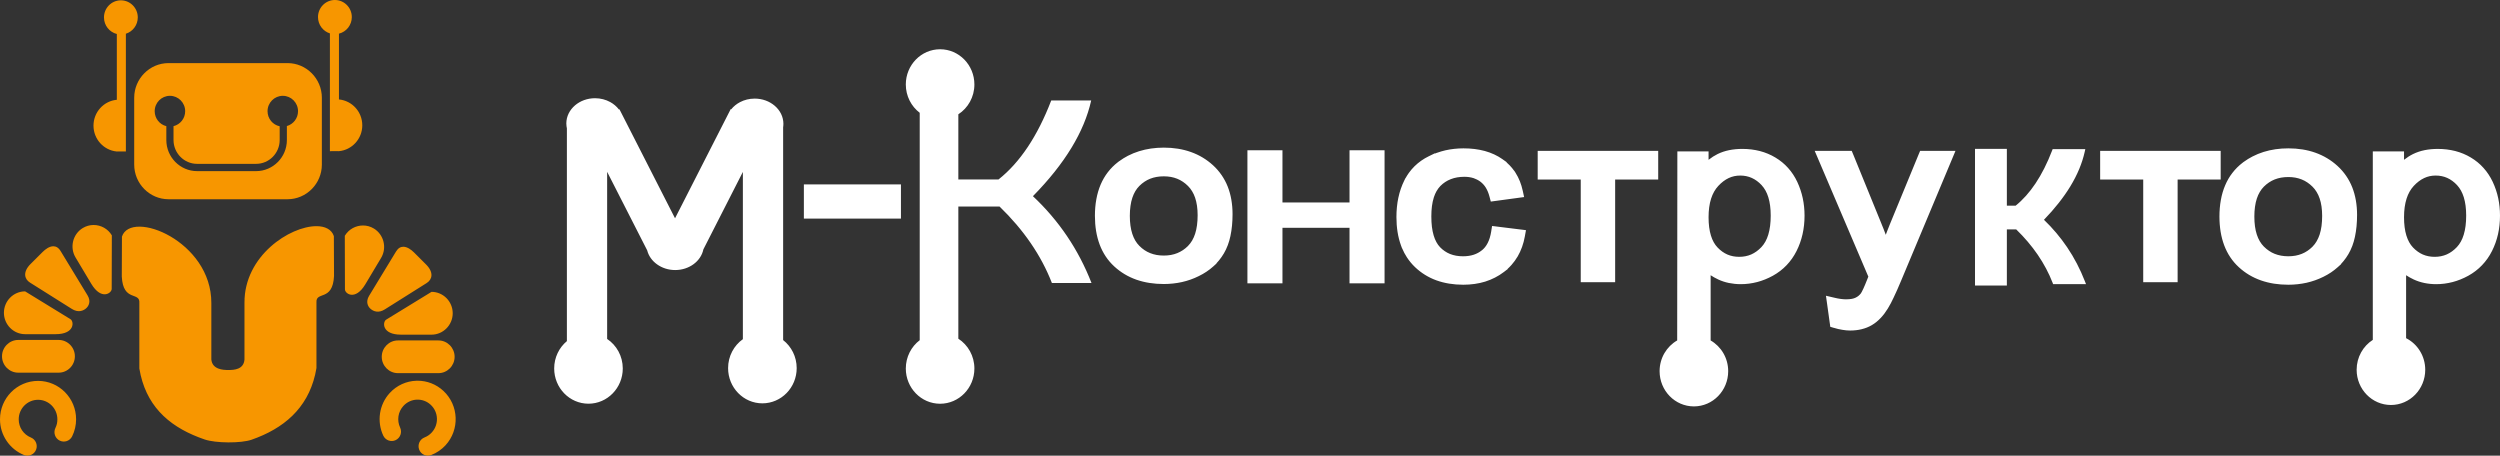
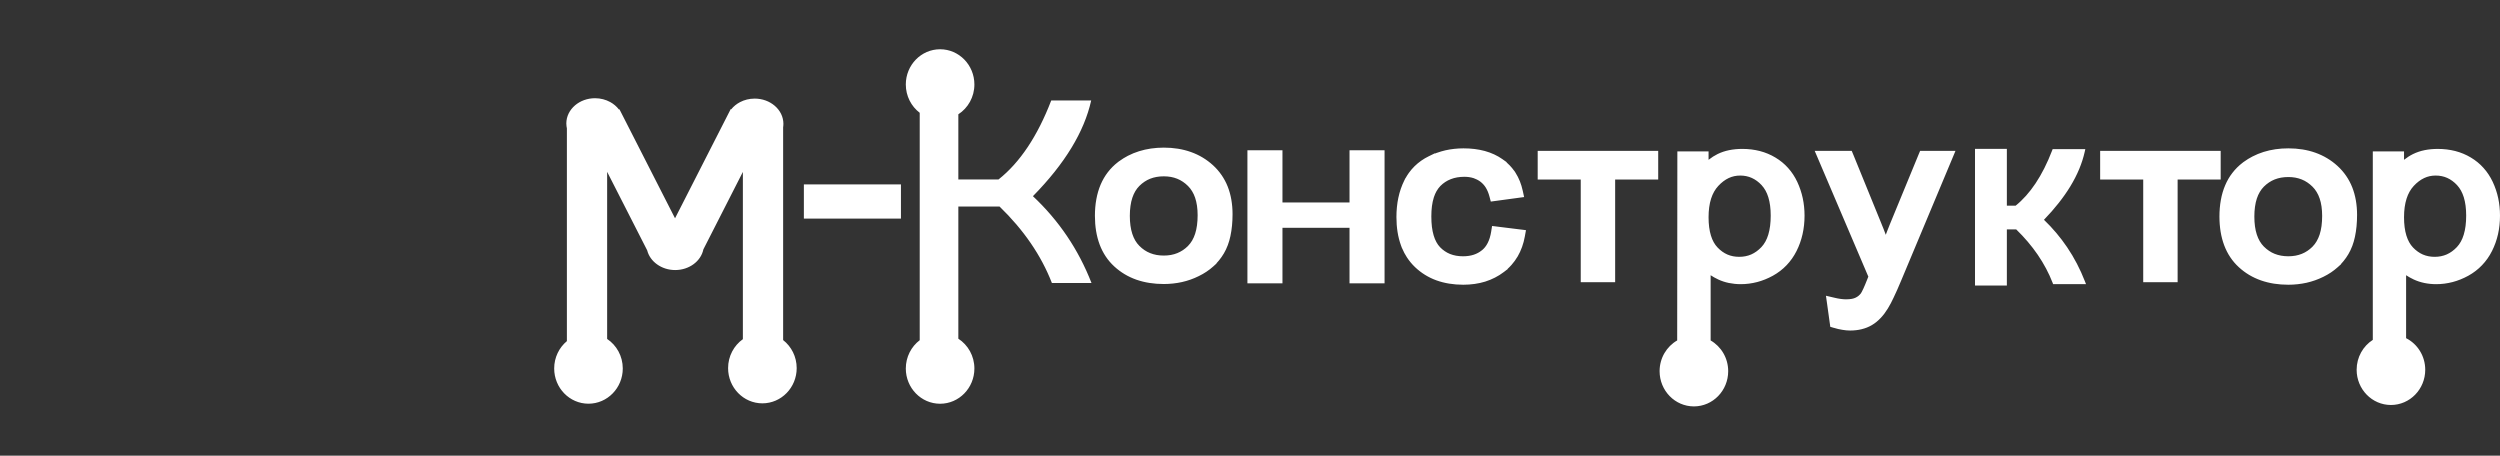
<svg xmlns="http://www.w3.org/2000/svg" width="812" height="148" viewBox="0 0 812 148" fill="none">
  <rect x="0" y="0" width="812" height="148" fill="#333333" stroke="none" />
-   <path fill-rule="evenodd" clip-rule="evenodd" d="M104.539 53.461V31.746C104.539 25.559 99.526 20.497 93.401 20.497H54.73C48.604 20.497 43.591 25.559 43.591 31.746V53.461C43.591 59.649 48.604 64.712 54.73 64.712H93.401C99.526 64.712 104.539 59.649 104.539 53.461ZM128.632 81.692L119.893 96.066C118.669 98.066 119.525 99.614 120.394 100.345C121.252 101.067 122.873 101.854 125.039 100.458L138.601 91.921C140.354 90.818 141.011 88.522 138.374 85.891L134.45 81.973C133.564 81.091 132.264 80.144 130.992 80.144C130.149 80.144 129.319 80.56 128.632 81.692ZM111.991 76.59L112.037 93.991C112.04 95.39 115.398 97.803 118.664 92.335L123.779 83.773C125.738 80.499 124.683 76.206 121.44 74.231C120.335 73.555 119.112 73.236 117.905 73.236C115.566 73.236 113.279 74.432 111.991 76.59ZM130.258 108.698H140.16C143.944 108.698 147.041 105.569 147.041 101.744C147.041 97.922 143.944 94.793 140.16 94.793L125.43 103.821C124.249 104.548 123.935 108.698 130.258 108.698ZM142.4 110.572H129.251C126.359 110.572 123.993 112.964 123.993 115.884C123.993 118.807 126.359 121.198 129.251 121.198H142.4C145.293 121.198 147.66 118.807 147.66 115.884C147.66 112.964 145.293 110.572 142.4 110.572ZM135.653 123.657H135.585C135.447 123.658 135.307 123.661 135.17 123.667C132.007 123.788 128.894 125.131 126.575 127.659C124.846 129.547 123.802 131.851 123.438 134.247C123.069 136.695 123.425 139.234 124.492 141.505C125.215 143.027 127.022 143.673 128.532 142.944C130.037 142.214 130.676 140.389 129.955 138.866C129.413 137.713 129.235 136.422 129.424 135.171C129.604 133.978 130.139 132.812 131.037 131.832C132.215 130.545 133.798 129.865 135.401 129.803C137.005 129.74 138.636 130.297 139.909 131.489C141.185 132.677 141.853 134.279 141.916 135.896C141.98 137.519 141.428 139.164 140.25 140.45C139.906 140.824 139.539 141.144 139.153 141.41C138.761 141.678 138.338 141.901 137.895 142.074C136.328 142.678 135.549 144.445 136.144 146.028C136.742 147.607 138.496 148.4 140.058 147.794C140.944 147.452 141.787 147.006 142.571 146.47C143.359 145.931 144.077 145.312 144.71 144.625C147.028 142.096 148.111 138.855 147.991 135.662C147.871 132.47 146.543 129.323 144.041 126.981C141.664 124.76 138.656 123.657 135.653 123.657ZM103.288 5.546C103.288 8.04 104.912 10.148 107.152 10.847V49.099L109.792 49.097L110.093 49.1C114.341 48.704 117.671 45.096 117.671 40.701C117.671 36.304 114.341 32.693 110.093 32.3V10.933C112.488 10.334 114.267 8.151 114.267 5.546C114.267 2.484 111.809 0 108.775 0C105.744 0 103.288 2.484 103.288 5.546ZM13.869 81.817L9.94 85.733C7.303 88.367 7.962 90.66 9.713 91.766L23.275 100.301C25.441 101.696 27.062 100.909 27.922 100.188C28.79 99.458 29.648 97.909 28.421 95.909L19.683 81.537C18.993 80.405 18.163 79.988 17.321 79.988C16.053 79.988 14.752 80.935 13.869 81.817ZM30.41 73.078H30.353C29.162 73.088 27.959 73.409 26.873 74.073C23.632 76.048 22.578 80.342 24.535 83.62L29.65 92.179C32.915 97.646 36.275 95.232 36.279 93.834L36.323 76.434C35.032 74.276 32.748 73.078 30.41 73.078ZM8.156 108.541H18.058C24.378 108.541 24.065 104.39 22.884 103.666L8.156 94.636C4.37 94.636 1.273 97.766 1.273 101.59C1.273 105.413 4.37 108.541 8.156 108.541ZM5.914 121.041H19.062C21.957 121.041 24.321 118.651 24.321 115.727C24.321 112.806 21.957 110.416 19.062 110.416H5.914C3.023 110.416 0.652 112.806 0.652 115.727C0.652 118.651 3.023 121.041 5.914 121.041ZM3.621 127.369C1.385 129.629 0 132.75 0 136.196C0 138.771 0.786 141.174 2.133 143.182C3.509 145.234 5.474 146.849 7.787 147.784C9.34 148.406 11.103 147.636 11.717 146.066C12.335 144.498 11.576 142.72 10.022 142.096C8.851 141.623 7.846 140.799 7.146 139.753C6.474 138.752 6.078 137.529 6.078 136.196C6.078 134.444 6.787 132.857 7.919 131.709C9.057 130.565 10.628 129.852 12.36 129.852C14.095 129.852 15.664 130.565 16.799 131.709C17.938 132.857 18.636 134.444 18.636 136.196C18.636 136.705 18.587 137.194 18.48 137.652C18.369 138.119 18.211 138.572 18 139.002C17.261 140.52 17.876 142.355 19.379 143.104C20.878 143.853 22.697 143.231 23.438 141.713C23.856 140.855 24.179 139.954 24.393 139.021C24.609 138.083 24.718 137.132 24.718 136.196C24.718 132.75 23.336 129.629 21.099 127.369C18.862 125.11 15.773 123.712 12.36 123.712C8.946 123.712 5.858 125.11 3.621 127.369ZM79.407 98.283V116.741C79.165 120.023 76.061 120.178 74.157 120.178C72.473 120.178 68.935 120.023 68.643 116.741V98.44C68.741 78.282 42.578 67.917 39.608 76.842L39.557 89.808C39.977 98.22 45.545 94.581 45.26 98.44V119.689C45.383 120.434 45.53 121.161 45.693 121.865C48.304 132.965 55.949 139.137 66.467 142.738C70.073 143.973 78.305 144.013 81.702 142.825C92.124 139.182 99.758 132.737 102.352 121.709C102.519 121.003 102.667 120.276 102.787 119.532V98.283C102.504 94.424 108.07 98.064 108.492 89.655L108.439 76.685C107.708 74.487 105.57 73.459 102.764 73.459C94.175 73.459 79.331 83.09 79.407 98.283ZM39.135 0.107C36.162 0.175 33.772 2.636 33.772 5.655C33.772 8.259 35.549 10.446 37.944 11.04V32.407C33.697 32.801 30.365 36.41 30.365 40.806C30.365 45.203 33.697 48.814 37.944 49.208L38.244 49.205H40.885V10.955C43.123 10.255 44.751 8.146 44.751 5.655C44.751 2.636 42.359 0.175 39.384 0.107H39.135ZM93.178 40.937V45.495C93.178 48.27 92.055 50.792 90.246 52.619L90.244 52.617C88.43 54.446 85.934 55.581 83.19 55.581H64.011C61.263 55.581 58.766 54.448 56.957 52.619C55.148 50.792 54.025 48.27 54.025 45.495V40.977C51.855 40.448 50.244 38.475 50.244 36.121C50.244 33.36 52.459 31.122 55.193 31.122C57.927 31.122 60.145 33.36 60.145 36.121C60.145 38.475 58.532 40.448 56.361 40.977V45.495C56.361 47.617 57.224 49.549 58.611 50.949C59.996 52.348 61.91 53.218 64.011 53.218H83.19C85.297 53.218 87.208 52.351 88.592 50.954V50.949C89.978 49.549 90.84 47.617 90.84 45.495V41.015C88.59 40.545 86.898 38.533 86.898 36.121C86.898 33.36 89.117 31.122 91.85 31.122C94.585 31.122 96.801 33.36 96.801 36.121C96.801 38.417 95.269 40.352 93.178 40.937Z" fill="#F79600" />
  <path fill-rule="evenodd" clip-rule="evenodd" d="M262.461 59.888H291.264H292.627V61.286V69.6V71.009H291.264H262.461H261.098V69.6V61.286V59.888H262.461ZM366.968 70.112C366.968 72.375 367.237 74.331 367.773 75.969C368.288 77.544 369.05 78.841 370.061 79.857L370.069 79.862C370.589 80.391 371.149 80.85 371.737 81.246C372.319 81.636 372.939 81.962 373.58 82.214C374.232 82.477 374.927 82.671 375.666 82.809C376.399 82.942 377.186 83.005 378.01 83.005C378.813 83.005 379.592 82.942 380.319 82.809C381.044 82.671 381.734 82.477 382.381 82.214C383.017 81.954 383.637 81.628 384.222 81.237C384.766 80.875 385.28 80.449 385.765 79.979L385.776 79.965L385.801 79.954L385.887 79.854C386.388 79.345 386.83 78.764 387.207 78.124V78.122C387.595 77.45 387.924 76.719 388.177 75.931C388.444 75.106 388.649 74.187 388.783 73.186C388.918 72.189 388.991 71.091 388.991 69.898C388.991 68.797 388.918 67.768 388.783 66.827C388.644 65.883 388.441 65.012 388.175 64.231C387.921 63.471 387.592 62.766 387.196 62.121C386.819 61.487 386.372 60.917 385.871 60.419C385.348 59.893 384.787 59.432 384.197 59.035C383.612 58.64 382.998 58.313 382.362 58.059C381.716 57.798 381.023 57.597 380.306 57.467H380.301C379.578 57.334 378.811 57.273 378.01 57.273C377.178 57.273 376.393 57.331 375.658 57.467C374.927 57.597 374.232 57.793 373.58 58.048C372.934 58.305 372.313 58.631 371.737 59.017C371.147 59.409 370.587 59.868 370.061 60.392C369.565 60.892 369.126 61.46 368.746 62.098C368.364 62.749 368.035 63.465 367.784 64.24C367.514 65.048 367.307 65.95 367.178 66.924C367.041 67.893 366.968 68.958 366.968 70.112ZM355.628 70.101C355.628 68.208 355.782 66.412 356.09 64.716C356.397 63.017 356.863 61.437 357.477 59.979C358.102 58.51 358.889 57.148 359.838 55.922C360.789 54.683 361.896 53.587 363.138 52.633L363.5 52.356H363.516C364.429 51.689 365.389 51.092 366.383 50.577H366.391C367.523 49.996 368.722 49.504 369.967 49.119C371.214 48.729 372.513 48.435 373.85 48.241C375.2 48.051 376.59 47.948 378.01 47.948C381.211 47.948 384.146 48.424 386.819 49.379C389.506 50.331 391.896 51.773 393.987 53.676C395.032 54.63 395.962 55.693 396.765 56.866H396.77C397.565 58.023 398.237 59.274 398.764 60.61C399.281 61.916 399.675 63.338 399.939 64.849C400.198 66.354 400.332 67.92 400.332 69.553C400.332 70.826 400.274 72.068 400.16 73.269C400.044 74.464 399.874 75.587 399.648 76.636H399.653C399.424 77.702 399.133 78.709 398.783 79.647H398.778C398.425 80.601 398.002 81.481 397.525 82.292C397.048 83.108 396.517 83.86 395.951 84.552C395.681 84.887 395.399 85.214 395.103 85.521L395.145 85.565L394.06 86.55C393.394 87.15 392.661 87.721 391.861 88.252C391.092 88.766 390.254 89.248 389.363 89.679C388.482 90.117 387.589 90.496 386.693 90.809C385.776 91.135 384.847 91.401 383.906 91.611C382.979 91.816 382.009 91.981 381.01 92.084H381.007C380.005 92.192 378.999 92.25 378.01 92.25C376.391 92.25 374.836 92.131 373.357 91.899C371.869 91.666 370.452 91.312 369.107 90.847C367.754 90.365 366.472 89.771 365.281 89.057C364.087 88.346 362.96 87.502 361.921 86.544C360.856 85.566 359.932 84.486 359.145 83.307C358.358 82.128 357.698 80.842 357.175 79.45C356.661 78.077 356.27 76.606 356.014 75.04C355.755 73.473 355.628 71.825 355.628 70.101ZM219.25 70.902L236.805 36.476L237.344 35.427L237.511 35.487C238.271 34.547 239.241 33.759 240.365 33.172C241.758 32.441 243.388 32.024 245.129 32.024C247.646 32.024 249.944 32.909 251.62 34.345C253.369 35.836 254.449 37.917 254.449 40.228C254.449 40.404 254.439 40.609 254.417 40.858C254.398 41.033 254.382 41.188 254.361 41.329V110.46C257.036 112.549 258.764 115.849 258.764 119.567C258.764 125.884 253.771 131.006 247.622 131.006C241.47 131.006 236.485 125.884 236.485 119.567C236.485 115.667 238.384 112.226 241.284 110.162V55.839L228.46 80.993C228.061 82.919 226.908 84.604 225.275 85.802H225.278C223.666 86.991 221.569 87.711 219.295 87.711C217.061 87.711 215 87.011 213.392 85.849C211.817 84.72 210.67 83.137 210.209 81.32L210.207 81.314L197.199 55.811V110.088C200.254 112.126 202.277 115.661 202.277 119.679C202.277 125.996 197.284 131.123 191.137 131.123C184.982 131.123 180 125.996 180 119.679C180 116.093 181.608 112.892 184.125 110.796V110.475V41.675C184.074 41.456 184.033 41.235 184.006 41.002C183.966 40.679 183.944 40.374 183.944 40.103C183.944 37.79 185.028 35.709 186.768 34.221C188.447 32.782 190.749 31.902 193.268 31.902C195.068 31.902 196.76 32.356 198.194 33.142C199.32 33.759 200.284 34.589 201.026 35.557L201.193 35.493L201.759 36.597L219.25 70.902ZM651.828 66.811H654.251H654.671C657.034 64.91 659.193 62.489 661.143 59.567C663.154 56.554 664.957 52.993 666.53 48.882L666.7 48.438H667.163H676.46H677.312L677.12 49.293C676.293 53.015 674.735 56.764 672.437 60.538C670.252 64.127 667.4 67.744 663.881 71.388C666.726 74.121 669.233 77.093 671.41 80.311C673.709 83.714 675.633 87.402 677.166 91.337L677.543 92.297H676.541H667.317H666.856L666.692 91.857C665.463 88.7 663.849 85.665 661.852 82.74C659.893 79.882 657.565 77.131 654.862 74.506H654.251H651.828V92.046V92.746H651.146H642.16H641.481V92.046V49.056V48.358H642.16H651.146H651.828V49.056V66.811ZM406.458 48.814H415.245H415.863H416.544V49.514V50.073V65.759H438.325V50.073V49.514V48.814H439.007H439.621H448.408H449.025H449.704V49.514V50.073V90.783V91.336V92.036H449.025H448.408H439.621H439.007H438.325V91.336V90.783V73.998H416.544V90.783V91.336V92.036H415.863H415.245H406.458H405.841H405.162V91.336V90.783V50.073V49.514V48.814H405.841H406.458ZM311.269 37.124V58.29H324.316C331.274 52.779 336.984 44.226 341.438 32.638H354.415C352.16 42.812 345.852 53.174 335.494 63.719C343.933 71.644 350.282 81.037 354.521 91.917H341.656C338.175 82.954 332.5 74.679 324.645 67.073H311.269V110.008C314.4 112.033 316.483 115.614 316.483 119.697C316.483 126.009 311.492 131.136 305.346 131.136C299.192 131.136 294.207 126.009 294.207 119.697C294.207 115.925 295.983 112.581 298.723 110.496V36.635C295.983 34.551 294.207 31.207 294.207 27.438C294.207 21.119 299.192 16 305.346 16C311.492 16 316.483 21.119 316.483 27.438C316.483 31.517 314.4 35.099 311.269 37.124ZM780.829 70.567C780.829 72.874 781.085 74.864 781.602 76.53C782.092 78.106 782.804 79.39 783.741 80.379C784.725 81.405 785.797 82.168 786.951 82.672C788.106 83.168 789.389 83.419 790.78 83.419C792.2 83.419 793.507 83.159 794.692 82.641C795.883 82.119 796.985 81.319 797.994 80.254C798.971 79.216 799.723 77.877 800.216 76.237C800.753 74.51 801.014 72.434 801.014 70.019C801.014 67.731 800.755 65.747 800.241 64.076C799.747 62.49 799.026 61.181 798.066 60.152V60.141C797.091 59.095 796.013 58.304 794.857 57.786C793.712 57.275 792.464 57.02 791.103 57.02C789.772 57.02 788.524 57.288 787.369 57.833C786.177 58.392 785.048 59.245 783.992 60.381C782.96 61.494 782.176 62.878 781.653 64.526C781.106 66.242 780.829 68.262 780.829 70.567ZM781.502 109.84C785.184 111.708 787.718 115.602 787.718 120.101C787.718 126.418 782.725 131.54 776.576 131.54C770.425 131.54 765.437 126.418 765.437 120.101C765.437 116.007 767.534 112.413 770.686 110.392V109.996V50.936V49.184H772.389H779.134H780.829V50.936V51.904C781.771 51.157 782.758 50.526 783.79 50.017V50.02C784.921 49.469 786.166 49.045 787.508 48.772C788.834 48.506 790.262 48.368 791.793 48.368C793.795 48.368 795.692 48.6 797.479 49.056C799.278 49.522 800.963 50.224 802.523 51.159C804.091 52.092 805.471 53.224 806.654 54.551C807.845 55.871 808.845 57.391 809.653 59.098V59.104C810.443 60.788 811.028 62.543 811.416 64.353C811.806 66.173 812 68.074 812 70.043C812 74.272 811.135 78.101 809.402 81.532C808.527 83.27 807.441 84.809 806.155 86.147C804.876 87.493 803.388 88.627 801.709 89.559C800.06 90.47 798.359 91.147 796.627 91.609V91.606C794.862 92.066 793.081 92.298 791.276 92.298C789.947 92.298 788.659 92.166 787.422 91.911C786.177 91.651 785.002 91.26 783.925 90.751V90.746C783.049 90.34 782.243 89.885 781.502 89.393V109.84ZM732.214 70.346C732.214 72.609 732.479 74.56 733.017 76.197C733.532 77.775 734.295 79.075 735.305 80.091L735.313 80.093C735.836 80.622 736.399 81.081 736.982 81.474C737.56 81.864 738.181 82.194 738.822 82.448C739.476 82.706 740.174 82.907 740.913 83.04C741.646 83.168 742.43 83.239 743.257 83.239C744.063 83.239 744.834 83.168 745.564 83.04C746.289 82.91 746.976 82.706 747.622 82.448C748.266 82.194 748.884 81.864 749.463 81.471C750.01 81.109 750.524 80.68 751.009 80.212L751.025 80.193L751.042 80.182L751.131 80.082C751.632 79.579 752.074 79.003 752.446 78.356V78.35C752.842 77.678 753.166 76.947 753.424 76.159C753.685 75.337 753.896 74.418 754.03 73.417C754.162 72.421 754.235 71.322 754.235 70.135C754.235 69.029 754.162 68.002 754.03 67.061C753.896 66.112 753.685 65.24 753.418 64.463C753.163 63.708 752.839 62.999 752.441 62.352C752.058 61.718 751.619 61.151 751.115 60.65C750.592 60.13 750.032 59.662 749.436 59.264C748.857 58.871 748.245 58.548 747.607 58.293C746.957 58.03 746.267 57.836 745.545 57.698H745.542C744.823 57.568 744.052 57.501 743.257 57.501C742.422 57.501 741.638 57.568 740.902 57.698C740.169 57.831 739.476 58.024 738.822 58.282C738.178 58.539 737.56 58.863 736.979 59.25C736.391 59.64 735.834 60.1 735.305 60.625C734.809 61.123 734.373 61.69 733.993 62.333C733.608 62.977 733.281 63.699 733.026 64.472C732.759 65.279 732.557 66.181 732.422 67.155C732.282 68.126 732.214 69.192 732.214 70.346ZM720.873 70.331C720.873 68.436 721.029 66.64 721.334 64.952C721.638 63.251 722.107 61.665 722.727 60.21C723.344 58.738 724.133 57.377 725.085 56.154C726.033 54.917 727.143 53.819 728.383 52.867L728.747 52.584H728.76C729.673 51.918 730.636 51.323 731.632 50.813H731.638C732.772 50.227 733.969 49.74 735.213 49.347C736.456 48.96 737.755 48.666 739.091 48.473C740.441 48.279 741.834 48.185 743.257 48.185C746.458 48.185 749.393 48.658 752.058 49.607C754.75 50.57 757.14 52.003 759.226 53.904C760.274 54.862 761.206 55.935 762.012 57.097C762.809 58.257 763.483 59.508 764.008 60.841C764.526 62.156 764.92 63.566 765.186 65.083C765.445 66.585 765.576 68.154 765.576 69.784C765.576 71.059 765.52 72.299 765.405 73.502C765.288 74.692 765.121 75.819 764.892 76.867L764.895 76.873C764.671 77.932 764.378 78.939 764.03 79.877L764.022 79.886C763.666 80.829 763.246 81.71 762.769 82.525C762.292 83.336 761.764 84.095 761.195 84.786C760.926 85.121 760.643 85.442 760.35 85.754L760.392 85.799L759.301 86.778C758.635 87.382 757.902 87.951 757.108 88.485C756.334 89 755.499 89.481 754.604 89.919C753.725 90.347 752.834 90.727 751.937 91.042C751.025 91.363 750.096 91.631 749.153 91.845C748.224 92.046 747.254 92.21 746.254 92.315H746.251C745.248 92.426 744.243 92.481 743.257 92.481C741.635 92.481 740.083 92.362 738.601 92.133C737.114 91.9 735.696 91.543 734.354 91.073C733.001 90.599 731.716 90.001 730.523 89.291C729.329 88.577 728.205 87.733 727.165 86.776C726.095 85.799 725.176 84.72 724.392 83.541C723.6 82.368 722.945 81.07 722.42 79.681C721.905 78.306 721.514 76.834 721.258 75.268C721.005 73.713 720.873 72.061 720.873 70.331ZM684.013 49.005H719.397H719.914H721.275V50.402V50.936V56.392V56.923V58.315H719.914H719.397H707.293V89.725V90.262V91.656H705.929H705.406H697.996H697.476H696.118V90.262V89.725V58.315H684.013H683.493H682.13V56.923V56.392V50.936V50.402V49.005H683.493H684.013ZM594.304 104.911L593.46 98.835L593.353 98.065L593.07 96.059L595.005 96.51L595.742 96.682C596.123 96.776 596.495 96.856 596.85 96.926C597.192 96.992 597.538 97.053 597.85 97.091C598.138 97.13 598.443 97.163 598.75 97.185C599.017 97.21 599.284 97.219 599.559 97.219C599.93 97.219 600.278 97.202 600.591 97.18C600.927 97.149 601.226 97.111 601.464 97.072C601.698 97.028 601.933 96.966 602.156 96.897C602.344 96.837 602.533 96.759 602.711 96.674L602.719 96.671C602.891 96.585 603.064 96.493 603.231 96.383C603.399 96.278 603.554 96.164 603.689 96.048H603.686C603.829 95.924 603.972 95.794 604.085 95.666L604.099 95.655C604.21 95.542 604.314 95.414 604.414 95.285V95.279H604.42L604.436 95.251C604.511 95.146 604.611 94.977 604.729 94.748C604.87 94.479 605.023 94.166 605.196 93.796V93.804C605.374 93.403 605.584 92.944 605.799 92.424C605.958 92.052 606.184 91.486 606.484 90.736L606.75 90.06L606.804 89.925L606.815 89.906L606.836 89.853L590.569 51.705L590.251 50.955L589.413 49.005H591.496H592.288H600.208H600.552H601.445L601.797 49.859L601.933 50.194L601.94 50.197L611.067 72.593L611.234 73.016L611.245 73.03L611.256 73.072L611.628 73.976L611.851 74.53H611.846L611.937 74.771C612.142 75.285 612.325 75.78 612.503 76.262L612.962 75.039C613.231 74.322 613.53 73.575 613.842 72.817L623.158 50.189L623.298 49.859L623.651 49.005H624.551H624.888H632.287H633.072H635.138L634.325 50.953L634.015 51.697L617.488 91.162C617.066 92.166 616.642 93.151 616.225 94.103V94.106C615.861 94.922 615.475 95.749 615.074 96.602H615.077C614.713 97.373 614.373 98.056 614.072 98.63L614.066 98.627C613.762 99.208 613.463 99.734 613.174 100.199C612.819 100.78 612.436 101.336 612.04 101.87C611.641 102.392 611.226 102.882 610.806 103.317C610.367 103.779 609.916 104.199 609.456 104.571C608.995 104.941 608.505 105.29 608 105.583H607.993V105.589C607.494 105.885 606.958 106.148 606.403 106.369C605.866 106.585 605.293 106.77 604.681 106.919V106.922C604.115 107.066 603.506 107.171 602.859 107.246H602.854C602.221 107.32 601.585 107.356 600.949 107.356C600.545 107.356 600.127 107.334 599.696 107.298C599.308 107.268 598.86 107.207 598.386 107.124C597.926 107.052 597.473 106.963 597.044 106.864H597.039C596.605 106.767 596.15 106.637 595.649 106.485V106.494L595.322 106.396L594.474 106.148L594.355 105.248L594.304 104.911ZM544.751 109.919L544.804 50.936L544.809 49.184H546.502H553.238H554.942V50.936V51.904C555.884 51.158 556.873 50.526 557.905 50.017V50.02C559.037 49.467 560.282 49.046 561.627 48.772C562.947 48.507 564.375 48.365 565.909 48.365C567.911 48.365 569.805 48.598 571.586 49.054C573.389 49.522 575.079 50.225 576.636 51.16C578.199 52.093 579.584 53.224 580.772 54.552C581.963 55.872 582.961 57.392 583.766 59.098V59.104C584.55 60.789 585.14 62.541 585.529 64.353C585.917 66.174 586.116 68.072 586.116 70.044C586.116 74.273 585.245 78.102 583.518 81.533C582.645 83.27 581.557 84.808 580.273 86.148C578.989 87.493 577.504 88.627 575.825 89.56C574.173 90.47 572.47 91.148 570.74 91.61V91.607C568.978 92.067 567.194 92.297 565.389 92.297C564.06 92.297 562.772 92.163 561.538 91.911C560.29 91.652 559.121 91.261 558.037 90.752V90.747C557.164 90.34 556.356 89.886 555.615 89.394V109.861V110.577C559.016 112.535 561.316 116.272 561.316 120.559C561.316 126.878 556.328 132 550.179 132C544.027 132 539.039 126.878 539.039 120.559C539.039 116.268 541.343 112.528 544.751 110.571V109.919ZM554.942 70.567C554.942 72.875 555.2 74.865 555.715 76.53C556.197 78.107 556.917 79.391 557.859 80.379C558.838 81.403 559.907 82.169 561.064 82.67C562.217 83.168 563.497 83.417 564.898 83.417C566.315 83.417 567.62 83.16 568.8 82.642C569.994 82.119 571.098 81.32 572.107 80.255C573.084 79.217 573.831 77.877 574.332 76.237C574.863 74.51 575.127 72.435 575.127 70.019C575.127 67.728 574.871 65.748 574.354 64.076C573.866 62.488 573.138 61.182 572.184 60.152V60.141C571.201 59.096 570.128 58.304 568.964 57.787C567.824 57.275 566.579 57.02 565.219 57.02C563.879 57.02 562.635 57.289 561.476 57.834C560.29 58.39 559.161 59.245 558.105 60.382C557.07 61.494 556.286 62.878 555.761 64.527C555.217 66.24 554.942 68.26 554.942 70.567ZM501.321 49.005H536.707H537.218H538.585V50.402V50.936V56.392V56.923V58.315H537.218H536.707H524.602V89.725V90.262V91.656H523.236H522.719H515.305H514.788H513.425V90.262V89.725V58.315H501.321H500.8H499.442V56.923V56.392V50.936V50.402V49.005H500.8H501.321ZM486.405 73.615L493.651 74.511L494.201 74.575L495.637 74.76L495.373 76.213L495.273 76.775C495.052 78.001 494.748 79.154 494.36 80.225C493.969 81.326 493.484 82.358 492.921 83.329L492.915 83.324C492.349 84.29 491.689 85.198 490.945 86.036C490.55 86.487 490.121 86.921 489.671 87.331L489.719 87.383L488.456 88.346C487.561 89.035 486.602 89.638 485.583 90.158C484.581 90.676 483.519 91.105 482.415 91.456V91.459C481.336 91.796 480.184 92.046 478.976 92.223C477.771 92.391 476.537 92.48 475.274 92.48C472.075 92.48 469.171 92.002 466.557 91.064C463.926 90.111 461.604 88.667 459.607 86.766C458.591 85.797 457.702 84.718 456.936 83.543C456.349 82.638 455.835 81.661 455.398 80.623H455.374L455.04 79.719C454.552 78.371 454.172 76.91 453.927 75.358C453.679 73.811 453.56 72.182 453.56 70.48C453.56 69.392 453.611 68.313 453.719 67.246C453.825 66.163 453.98 65.142 454.191 64.188H454.193C454.401 63.211 454.663 62.251 454.983 61.324C455.306 60.38 455.689 59.479 456.107 58.632L456.484 57.865H456.516C456.851 57.265 457.214 56.698 457.599 56.155V56.153C458.157 55.384 458.769 54.664 459.44 54C460.111 53.341 460.841 52.736 461.615 52.191C462.388 51.645 463.226 51.155 464.115 50.729L466.055 49.783V49.874C466.287 49.783 466.519 49.695 466.753 49.617L466.756 49.62C467.691 49.288 468.607 49.02 469.504 48.815H469.507C470.42 48.607 471.377 48.452 472.369 48.344C473.355 48.239 474.349 48.184 475.336 48.184C476.583 48.184 477.796 48.256 478.951 48.397C480.113 48.541 481.226 48.762 482.283 49.045H482.285C483.35 49.34 484.363 49.711 485.319 50.154C486.268 50.594 487.176 51.117 488.017 51.712L488.111 51.783L489.361 52.669L489.31 52.725C489.677 53.042 490.021 53.375 490.356 53.723C490.878 54.263 491.363 54.852 491.811 55.48H491.841L492.245 56.114C492.783 56.961 493.257 57.879 493.651 58.87C494.039 59.836 494.354 60.873 494.587 61.96L494.592 61.963L494.712 62.528L495.031 64.005L493.557 64.202L492.999 64.279L485.842 65.25L485.389 65.312L484.212 65.475L483.902 64.296L483.781 63.845C483.632 63.28 483.457 62.749 483.258 62.273C483.066 61.806 482.837 61.363 482.59 60.951H482.592C482.355 60.572 482.091 60.214 481.789 59.888C481.501 59.567 481.181 59.274 480.838 59.017V59.011C480.501 58.765 480.132 58.533 479.731 58.33C479.394 58.156 479.052 58.006 478.715 57.896L478.512 57.829C478.089 57.7 477.629 57.592 477.141 57.525C476.68 57.459 476.171 57.423 475.627 57.423C473.994 57.423 472.522 57.677 471.224 58.187C469.947 58.679 468.806 59.429 467.826 60.417C467.373 60.893 466.958 61.44 466.597 62.072H466.594C466.263 62.65 465.982 63.297 465.746 63.999V64.005L465.679 64.224C465.416 65.055 465.226 65.97 465.093 66.969C464.961 67.971 464.899 69.08 464.899 70.3C464.899 71.54 464.961 72.669 465.083 73.676C465.212 74.697 465.406 75.632 465.654 76.473C465.885 77.262 466.187 77.995 466.543 78.645C466.882 79.268 467.282 79.819 467.723 80.281C468.192 80.773 468.704 81.199 469.249 81.57C469.787 81.938 470.358 82.245 470.968 82.492C471.584 82.738 472.245 82.925 472.94 83.05C473.644 83.175 474.398 83.242 475.19 83.242C475.85 83.242 476.459 83.194 477.028 83.111C477.577 83.034 478.119 82.909 478.639 82.74C479.146 82.577 479.62 82.375 480.057 82.134C480.501 81.894 480.922 81.612 481.315 81.293L481.493 81.152L481.498 81.144C481.808 80.878 482.099 80.574 482.364 80.245H482.361C482.684 79.841 482.967 79.392 483.209 78.913C483.46 78.418 483.689 77.857 483.878 77.24V77.234C484.069 76.606 484.22 75.925 484.336 75.22L484.414 74.722L484.624 73.399L485.915 73.551L486.405 73.615Z" fill="white" />
</svg>